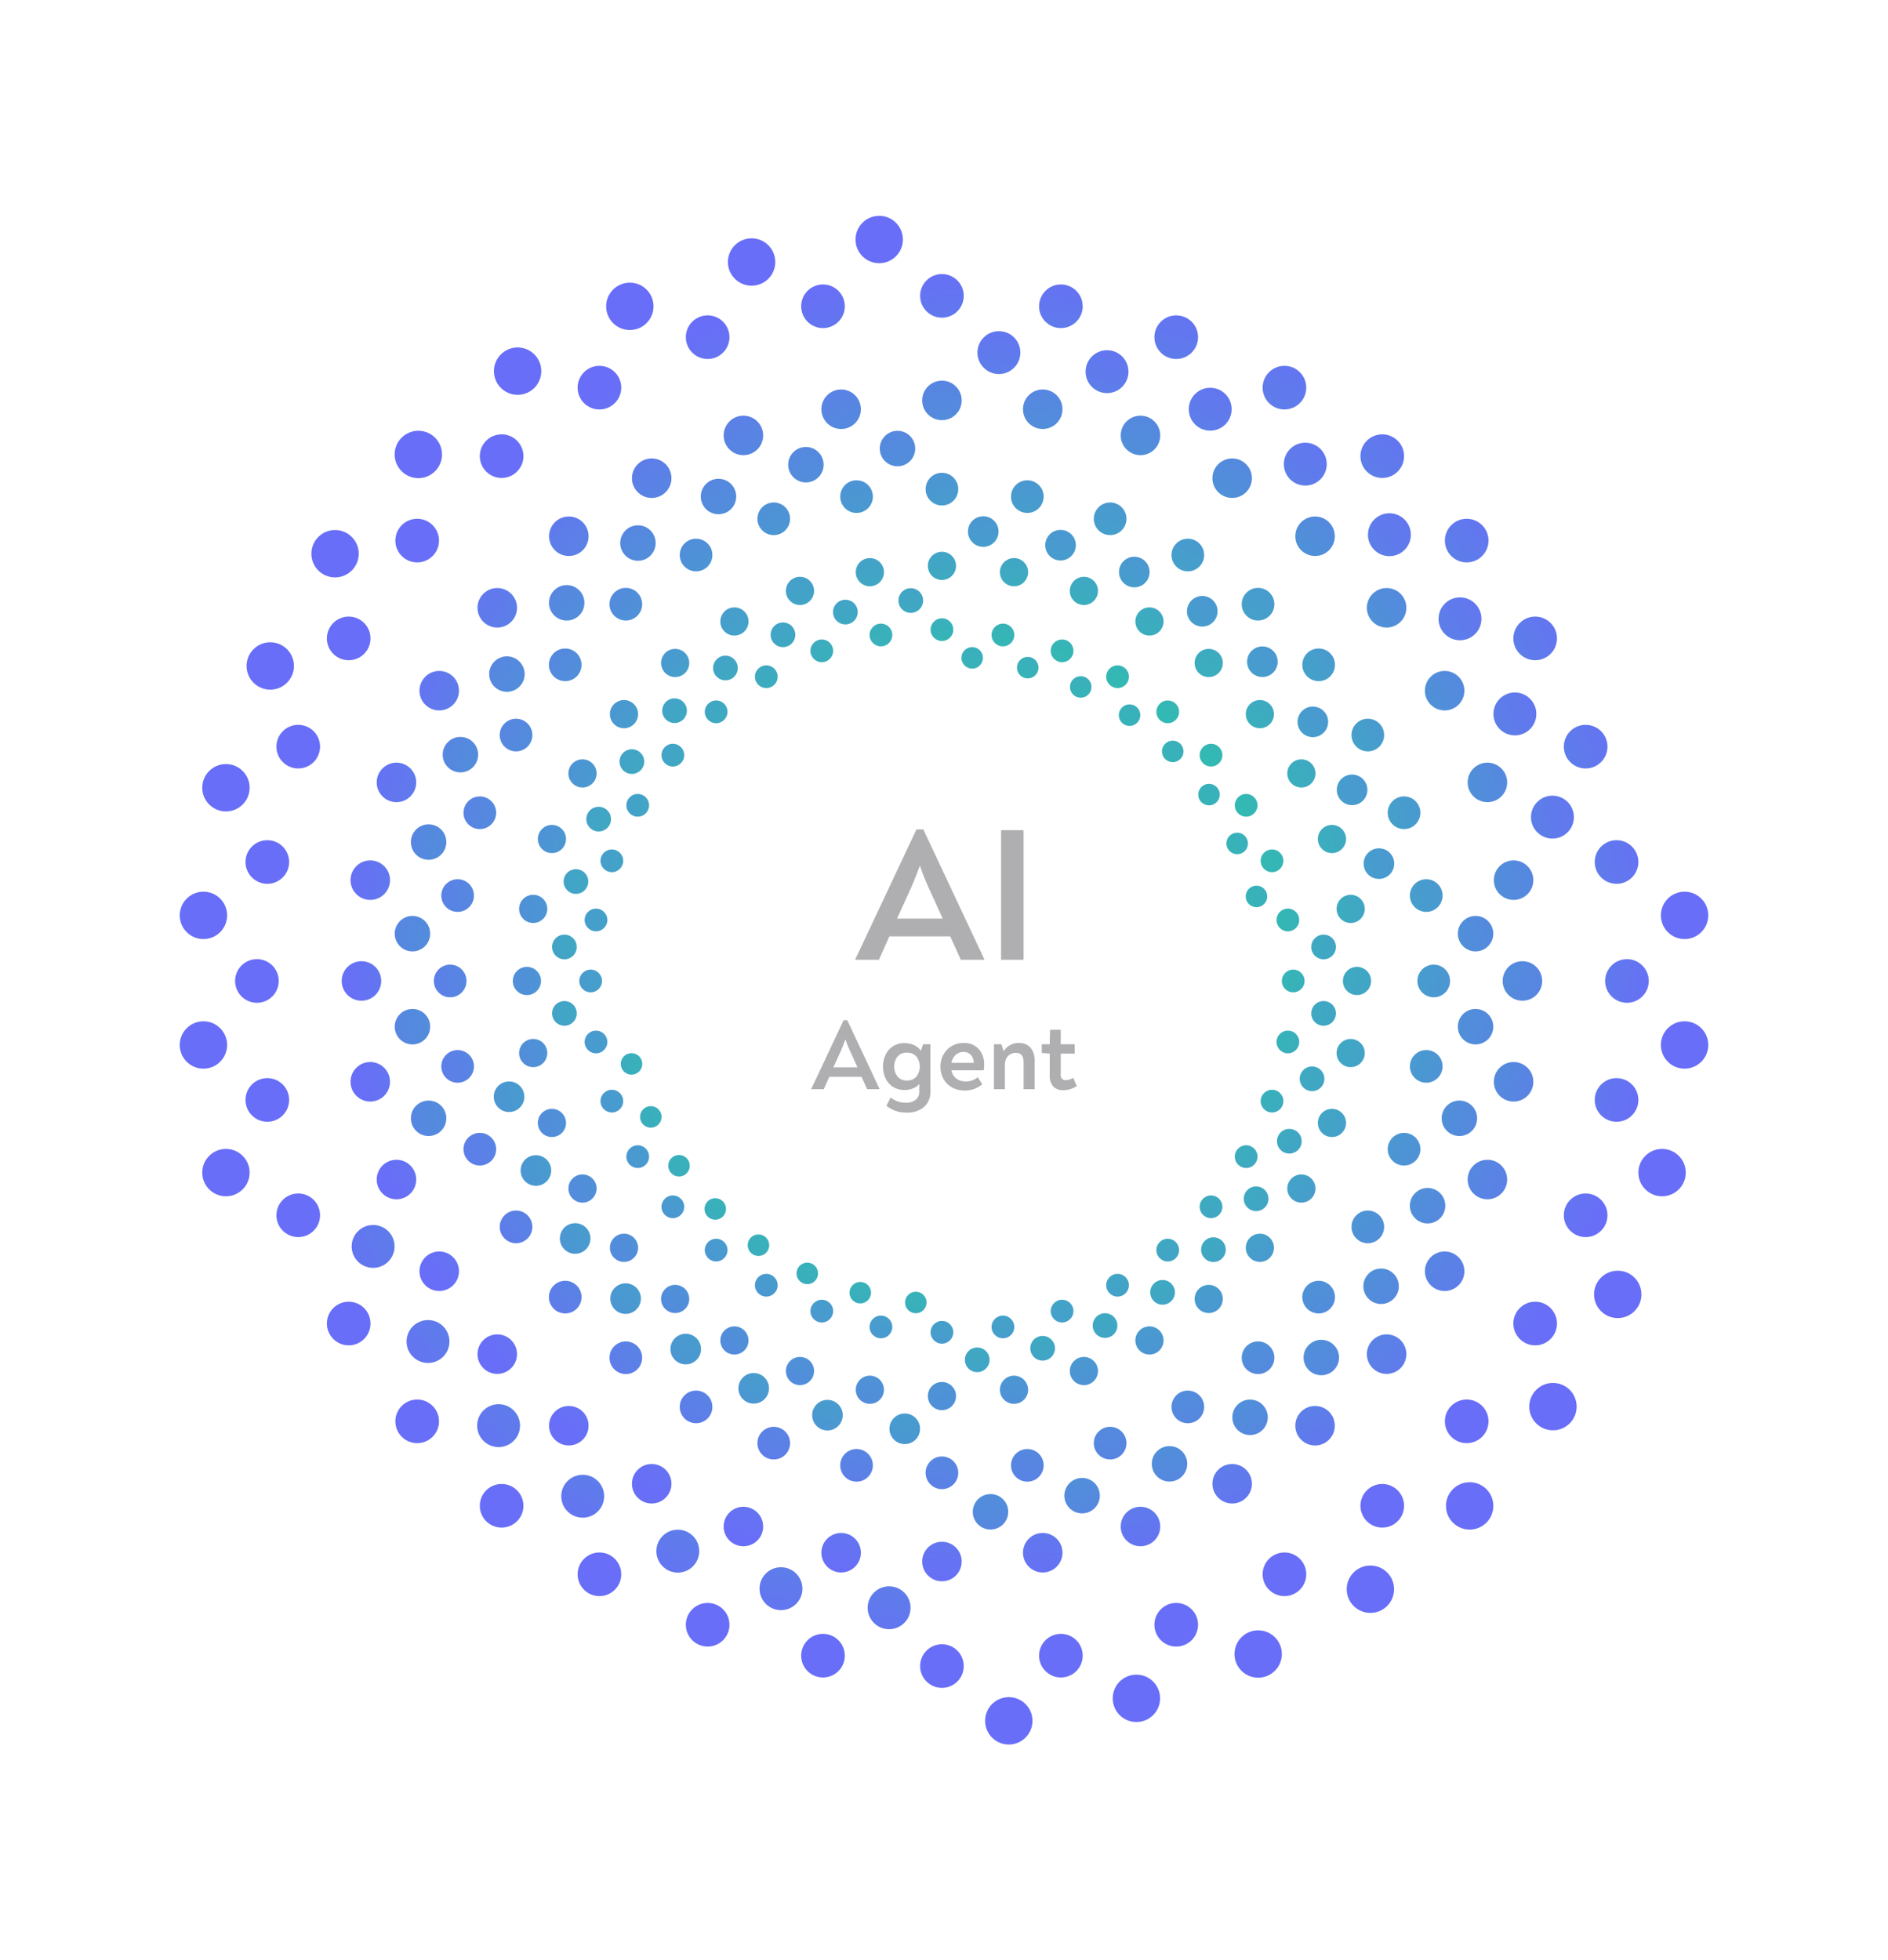
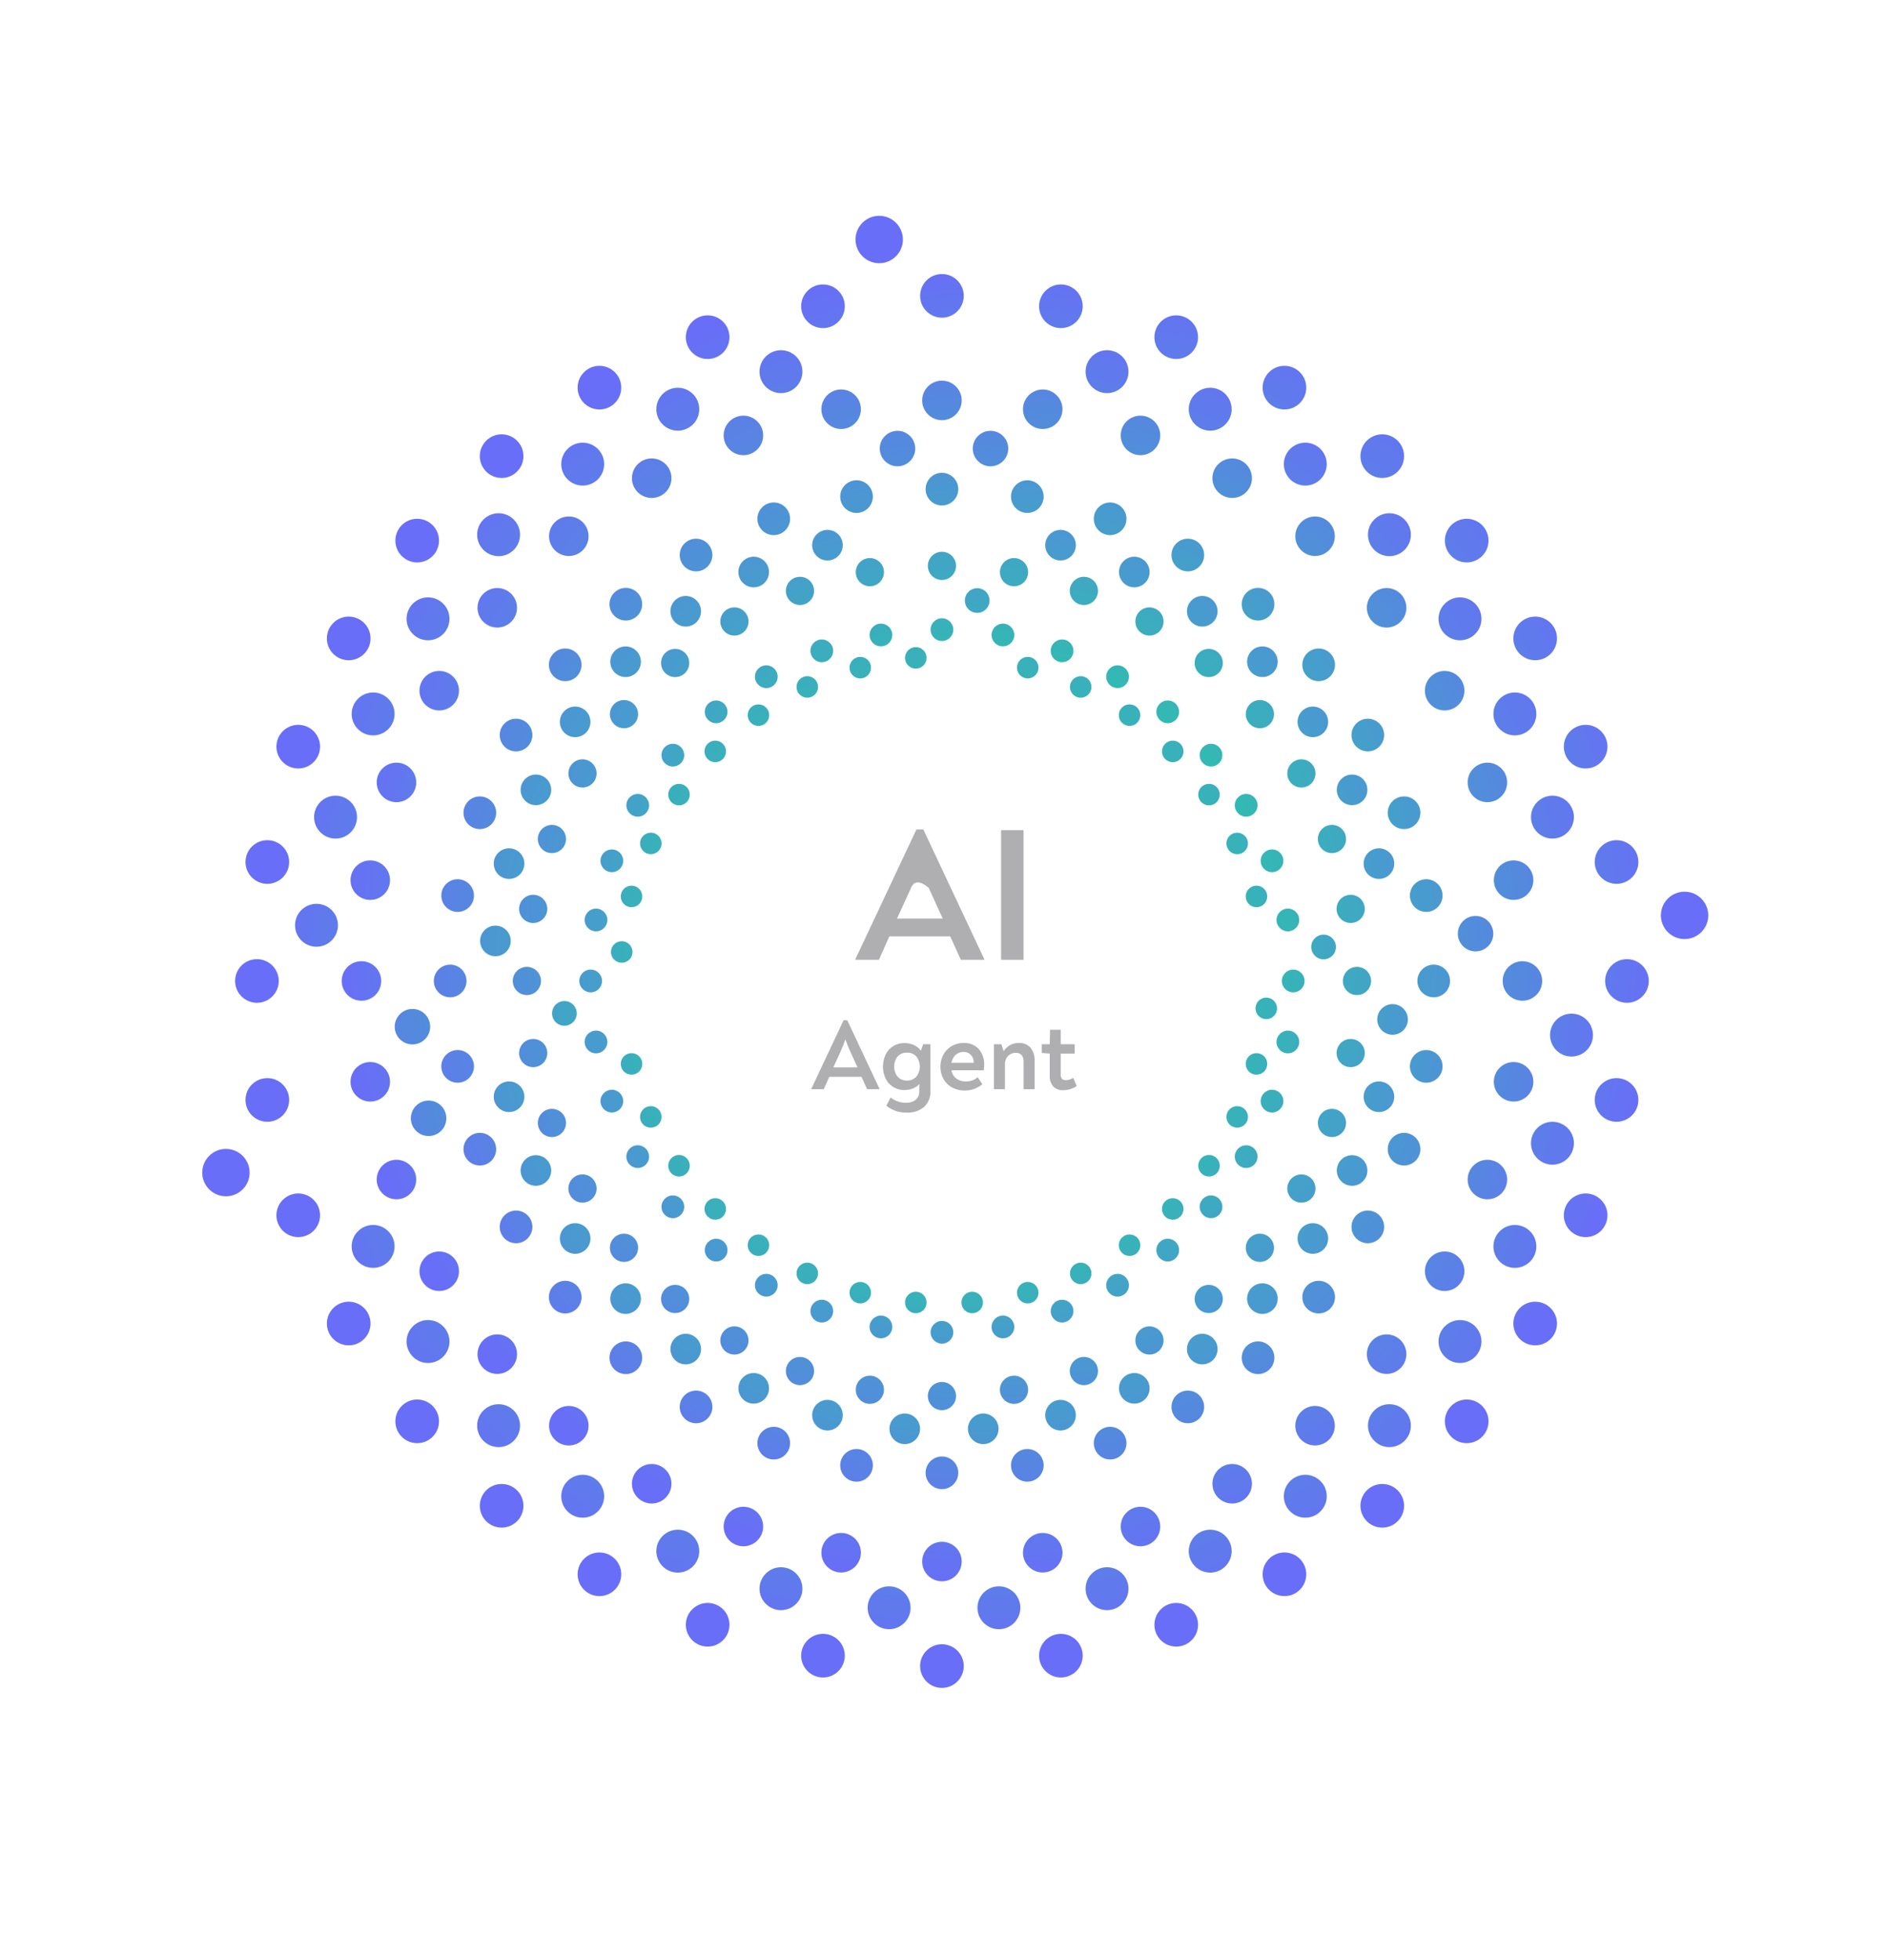
<svg xmlns="http://www.w3.org/2000/svg" xmlns:xlink="http://www.w3.org/1999/xlink" viewBox="0 0 411.926 427.656">
  <defs>
    <radialGradient id="a" cx="218.495" cy="201.685" r="156.637" gradientUnits="userSpaceOnUse">
      <stop offset="0.189" stop-color="#22d19d" />
      <stop offset="0.927" stop-color="#686ef7" />
    </radialGradient>
    <radialGradient id="fy" cx="207.598" cy="213.673" r="163.252" xlink:href="#a" />
    <radialGradient id="kq" cx="207.598" cy="213.673" r="163.182" xlink:href="#a" />
  </defs>
  <g>
    <g>
      <g>
        <g>
          <circle cx="205.513" cy="64.544" r="4.76" style="fill: url(#a)" />
          <circle cx="205.513" cy="87.352" r="4.31" style="fill: url(#a)" />
          <circle cx="205.513" cy="106.707" r="3.563" style="fill: url(#a)" />
          <circle cx="205.513" cy="123.446" r="3.076" style="fill: url(#a)" />
          <circle cx="205.513" cy="137.36" r="2.48" style="fill: url(#a)" />
        </g>
        <g>
          <circle cx="205.513" cy="363.459" r="4.76" style="fill: url(#a)" />
          <circle cx="205.513" cy="340.651" r="4.31" style="fill: url(#a)" />
          <circle cx="205.513" cy="321.296" r="3.563" style="fill: url(#a)" />
          <circle cx="205.513" cy="304.556" r="3.076" style="fill: url(#a)" />
          <circle cx="205.513" cy="290.642" r="2.48" style="fill: url(#a)" />
        </g>
      </g>
      <g>
        <g>
          <circle cx="56.056" cy="214.001" r="4.76" style="fill: url(#a)" />
          <circle cx="78.863" cy="214.001" r="4.31" style="fill: url(#a)" />
          <circle cx="98.218" cy="214.001" r="3.563" style="fill: url(#a)" />
          <circle cx="114.958" cy="214.001" r="3.076" style="fill: url(#a)" />
          <circle cx="128.872" cy="214.001" r="2.48" style="fill: url(#a)" />
        </g>
        <g>
          <circle cx="354.97" cy="214.001" r="4.76" style="fill: url(#a)" />
          <circle cx="332.163" cy="214.001" r="4.31" style="fill: url(#a)" />
          <circle cx="312.808" cy="214.001" r="3.563" style="fill: url(#a)" />
          <circle cx="296.068" cy="214.001" r="3.076" style="fill: url(#a)" />
          <circle cx="282.154" cy="214.001" r="2.48" style="fill: url(#a)" />
        </g>
      </g>
      <g>
        <g>
          <circle cx="179.56" cy="66.815" r="4.76" style="fill: url(#a)" />
          <circle cx="183.52" cy="89.276" r="4.31" style="fill: url(#a)" />
          <circle cx="186.881" cy="108.337" r="3.563" style="fill: url(#a)" />
          <circle cx="189.788" cy="124.822" r="3.076" style="fill: url(#a)" />
          <circle cx="192.204" cy="138.525" r="2.48" style="fill: url(#a)" />
        </g>
        <g>
          <circle cx="231.466" cy="361.188" r="4.76" style="fill: url(#a)" />
          <circle cx="227.505" cy="338.727" r="4.31" style="fill: url(#a)" />
          <circle cx="224.144" cy="319.666" r="3.563" style="fill: url(#a)" />
          <circle cx="221.238" cy="303.181" r="3.076" style="fill: url(#a)" />
          <circle cx="218.821" cy="289.478" r="2.48" style="fill: url(#a)" />
        </g>
      </g>
      <g>
        <g>
          <circle cx="58.326" cy="239.954" r="4.76" style="fill: url(#a)" />
          <circle cx="80.787" cy="235.994" r="4.31" style="fill: url(#a)" />
          <circle cx="99.848" cy="232.633" r="3.563" style="fill: url(#a)" />
          <circle cx="116.334" cy="229.726" r="3.076" style="fill: url(#a)" />
          <circle cx="130.036" cy="227.31" r="2.48" style="fill: url(#a)" />
        </g>
        <g>
          <circle cx="352.7" cy="188.048" r="4.76" style="fill: url(#a)" />
          <circle cx="330.238" cy="192.009" r="4.31" style="fill: url(#a)" />
          <circle cx="311.178" cy="195.37" r="3.563" style="fill: url(#a)" />
          <circle cx="294.692" cy="198.276" r="3.076" style="fill: url(#a)" />
          <circle cx="280.989" cy="200.693" r="2.48" style="fill: url(#a)" />
        </g>
      </g>
      <g>
        <g>
          <circle cx="154.395" cy="73.557" r="4.76" style="fill: url(#a)" />
          <circle cx="162.196" cy="94.99" r="4.31" style="fill: url(#a)" />
          <circle cx="168.816" cy="113.177" r="3.563" style="fill: url(#a)" />
          <circle cx="174.541" cy="128.907" r="3.076" style="fill: url(#a)" />
          <circle cx="179.3" cy="141.982" r="2.48" style="fill: url(#a)" />
        </g>
        <g>
          <circle cx="256.63" cy="354.445" r="4.76" style="fill: url(#a)" />
          <circle cx="248.83" cy="333.013" r="4.31" style="fill: url(#a)" />
          <circle cx="242.21" cy="314.825" r="3.563" style="fill: url(#a)" />
          <circle cx="236.485" cy="299.095" r="3.076" style="fill: url(#a)" />
          <circle cx="231.726" cy="286.02" r="2.48" style="fill: url(#a)" />
        </g>
      </g>
      <g>
        <g>
          <circle cx="65.069" cy="265.119" r="4.76" style="fill: url(#a)" />
          <circle cx="86.501" cy="257.318" r="4.31" style="fill: url(#a)" />
          <circle cx="104.689" cy="250.698" r="3.563" style="fill: url(#a)" />
          <circle cx="120.419" cy="244.973" r="3.076" style="fill: url(#a)" />
          <circle cx="133.494" cy="240.214" r="2.48" style="fill: url(#a)" />
        </g>
        <g>
          <circle cx="345.957" cy="162.884" r="4.76" style="fill: url(#a)" />
          <circle cx="324.525" cy="170.685" r="4.31" style="fill: url(#a)" />
          <circle cx="306.337" cy="177.304" r="3.563" style="fill: url(#a)" />
          <circle cx="290.607" cy="183.03" r="3.076" style="fill: url(#a)" />
          <circle cx="277.532" cy="187.788" r="2.48" style="fill: url(#a)" />
        </g>
      </g>
      <g>
        <g>
          <circle cx="130.784" cy="84.567" r="4.76" style="fill: url(#a)" />
          <circle cx="142.188" cy="104.319" r="4.31" style="fill: url(#a)" />
          <circle cx="151.866" cy="121.081" r="3.563" style="fill: url(#a)" />
          <circle cx="160.235" cy="135.578" r="3.076" style="fill: url(#a)" />
          <circle cx="167.192" cy="147.628" r="2.48" style="fill: url(#a)" />
        </g>
        <g>
          <circle cx="280.241" cy="343.435" r="4.76" style="fill: url(#a)" />
          <circle cx="268.838" cy="323.683" r="4.31" style="fill: url(#a)" />
          <circle cx="259.16" cy="306.921" r="3.563" style="fill: url(#a)" />
          <circle cx="250.79" cy="292.424" r="3.076" style="fill: url(#a)" />
          <circle cx="243.833" cy="280.374" r="2.48" style="fill: url(#a)" />
        </g>
      </g>
      <g>
        <g>
          <circle cx="76.079" cy="288.73" r="4.76" style="fill: url(#a)" />
          <circle cx="95.831" cy="277.326" r="4.31" style="fill: url(#a)" />
          <circle cx="112.593" cy="267.649" r="3.563" style="fill: url(#a)" />
          <circle cx="127.09" cy="259.279" r="3.076" style="fill: url(#a)" />
          <circle cx="139.14" cy="252.322" r="2.48" style="fill: url(#a)" />
        </g>
        <g>
          <circle cx="334.947" cy="139.273" r="4.76" style="fill: url(#a)" />
          <circle cx="315.195" cy="150.676" r="4.31" style="fill: url(#a)" />
          <circle cx="298.433" cy="160.354" r="3.563" style="fill: url(#a)" />
          <circle cx="283.936" cy="168.724" r="3.076" style="fill: url(#a)" />
          <circle cx="271.886" cy="175.681" r="2.48" style="fill: url(#a)" />
        </g>
      </g>
      <g>
        <g>
          <circle cx="109.444" cy="99.51" r="4.76" style="fill: url(#a)" />
          <circle cx="124.104" cy="116.982" r="4.31" style="fill: url(#a)" />
          <circle cx="136.545" cy="131.809" r="3.563" style="fill: url(#a)" />
          <circle cx="147.305" cy="144.632" r="3.076" style="fill: url(#a)" />
          <circle cx="156.249" cy="155.291" r="2.48" style="fill: url(#a)" />
        </g>
        <g>
          <circle cx="301.582" cy="328.492" r="4.76" style="fill: url(#a)" />
          <circle cx="286.922" cy="311.021" r="4.31" style="fill: url(#a)" />
          <circle cx="274.481" cy="296.194" r="3.563" style="fill: url(#a)" />
          <circle cx="263.721" cy="283.37" r="3.076" style="fill: url(#a)" />
          <circle cx="254.777" cy="272.712" r="2.48" style="fill: url(#a)" />
        </g>
      </g>
      <g>
        <g>
          <circle cx="91.022" cy="310.07" r="4.76" style="fill: url(#a)" />
          <circle cx="108.494" cy="295.41" r="4.31" style="fill: url(#a)" />
          <circle cx="123.32" cy="282.969" r="3.563" style="fill: url(#a)" />
          <circle cx="136.144" cy="272.209" r="3.076" style="fill: url(#a)" />
          <circle cx="146.803" cy="263.265" r="2.48" style="fill: url(#a)" />
        </g>
        <g>
          <circle cx="320.004" cy="117.932" r="4.76" style="fill: url(#a)" />
          <circle cx="302.532" cy="132.592" r="4.31" style="fill: url(#a)" />
          <circle cx="287.705" cy="145.034" r="3.563" style="fill: url(#a)" />
          <circle cx="274.882" cy="155.794" r="3.076" style="fill: url(#a)" />
          <circle cx="264.223" cy="164.738" r="2.48" style="fill: url(#a)" />
        </g>
      </g>
      <g>
        <g>
          <circle cx="91.022" cy="117.932" r="4.76" style="fill: url(#a)" />
          <circle cx="108.494" cy="132.592" r="4.31" style="fill: url(#a)" />
          <circle cx="123.32" cy="145.034" r="3.563" style="fill: url(#a)" />
          <circle cx="136.144" cy="155.794" r="3.076" style="fill: url(#a)" />
          <circle cx="146.803" cy="164.738" r="2.48" style="fill: url(#a)" />
        </g>
        <g>
          <circle cx="320.004" cy="310.07" r="4.76" style="fill: url(#a)" />
          <circle cx="302.532" cy="295.41" r="4.31" style="fill: url(#a)" />
          <circle cx="287.705" cy="282.969" r="3.563" style="fill: url(#a)" />
          <circle cx="274.882" cy="272.209" r="3.076" style="fill: url(#a)" />
          <circle cx="264.223" cy="263.265" r="2.48" style="fill: url(#a)" />
        </g>
      </g>
      <g>
        <g>
          <circle cx="109.444" cy="328.492" r="4.76" style="fill: url(#a)" />
          <circle cx="124.104" cy="311.021" r="4.31" style="fill: url(#a)" />
          <circle cx="136.545" cy="296.194" r="3.563" style="fill: url(#a)" />
          <circle cx="147.305" cy="283.37" r="3.076" style="fill: url(#a)" />
          <circle cx="156.249" cy="272.712" r="2.48" style="fill: url(#a)" />
        </g>
        <g>
          <circle cx="301.582" cy="99.51" r="4.76" style="fill: url(#a)" />
          <circle cx="286.922" cy="116.982" r="4.31" style="fill: url(#a)" />
          <circle cx="274.481" cy="131.809" r="3.563" style="fill: url(#a)" />
          <circle cx="263.721" cy="144.632" r="3.076" style="fill: url(#a)" />
          <circle cx="254.777" cy="155.291" r="2.48" style="fill: url(#a)" />
        </g>
      </g>
      <g>
        <g>
          <circle cx="76.079" cy="139.273" r="4.76" style="fill: url(#a)" />
          <circle cx="95.831" cy="150.676" r="4.31" style="fill: url(#a)" />
          <circle cx="112.593" cy="160.354" r="3.563" style="fill: url(#a)" />
          <circle cx="127.09" cy="168.724" r="3.076" style="fill: url(#a)" />
          <circle cx="139.14" cy="175.681" r="2.48" style="fill: url(#a)" />
        </g>
        <g>
          <circle cx="334.947" cy="288.73" r="4.76" style="fill: url(#a)" />
          <circle cx="315.195" cy="277.326" r="4.31" style="fill: url(#a)" />
          <circle cx="298.433" cy="267.649" r="3.563" style="fill: url(#a)" />
          <circle cx="283.936" cy="259.279" r="3.076" style="fill: url(#a)" />
          <circle cx="271.886" cy="252.322" r="2.48" style="fill: url(#a)" />
        </g>
      </g>
      <g>
        <g>
          <circle cx="130.784" cy="343.435" r="4.76" style="fill: url(#a)" />
          <circle cx="142.188" cy="323.683" r="4.31" style="fill: url(#a)" />
          <circle cx="151.866" cy="306.921" r="3.563" style="fill: url(#a)" />
          <circle cx="160.235" cy="292.424" r="3.076" style="fill: url(#a)" />
          <circle cx="167.192" cy="280.374" r="2.48" style="fill: url(#a)" />
        </g>
        <g>
          <circle cx="280.241" cy="84.567" r="4.76" style="fill: url(#a)" />
          <circle cx="268.838" cy="104.319" r="4.31" style="fill: url(#a)" />
          <circle cx="259.16" cy="121.081" r="3.563" style="fill: url(#a)" />
          <circle cx="250.79" cy="135.578" r="3.076" style="fill: url(#a)" />
          <circle cx="243.833" cy="147.628" r="2.48" style="fill: url(#a)" />
        </g>
      </g>
      <g>
        <g>
          <circle cx="65.069" cy="162.884" r="4.76" style="fill: url(#a)" />
          <circle cx="86.501" cy="170.685" r="4.31" style="fill: url(#a)" />
          <circle cx="104.689" cy="177.304" r="3.563" style="fill: url(#a)" />
          <circle cx="120.419" cy="183.03" r="3.076" style="fill: url(#a)" />
          <circle cx="133.494" cy="187.788" r="2.48" style="fill: url(#a)" />
        </g>
        <g>
          <circle cx="345.957" cy="265.119" r="4.76" style="fill: url(#a)" />
          <circle cx="324.525" cy="257.318" r="4.31" style="fill: url(#a)" />
          <circle cx="306.337" cy="250.698" r="3.563" style="fill: url(#a)" />
          <circle cx="290.607" cy="244.973" r="3.076" style="fill: url(#a)" />
          <circle cx="277.532" cy="240.214" r="2.48" style="fill: url(#a)" />
        </g>
      </g>
      <g>
        <g>
          <circle cx="154.395" cy="354.445" r="4.76" style="fill: url(#a)" />
          <circle cx="162.196" cy="333.013" r="4.31" style="fill: url(#a)" />
          <circle cx="168.816" cy="314.825" r="3.563" style="fill: url(#a)" />
          <circle cx="174.541" cy="299.095" r="3.076" style="fill: url(#a)" />
          <circle cx="179.3" cy="286.02" r="2.48" style="fill: url(#a)" />
        </g>
        <g>
          <circle cx="256.63" cy="73.557" r="4.76" style="fill: url(#a)" />
          <circle cx="248.83" cy="94.99" r="4.31" style="fill: url(#a)" />
          <circle cx="242.21" cy="113.177" r="3.563" style="fill: url(#a)" />
          <circle cx="236.485" cy="128.907" r="3.076" style="fill: url(#a)" />
          <circle cx="231.726" cy="141.982" r="2.48" style="fill: url(#a)" />
        </g>
      </g>
      <g>
        <g>
          <circle cx="58.326" cy="188.048" r="4.76" style="fill: url(#a)" />
          <circle cx="80.787" cy="192.009" r="4.31" style="fill: url(#a)" />
          <circle cx="99.848" cy="195.37" r="3.563" style="fill: url(#a)" />
          <circle cx="116.334" cy="198.276" r="3.076" style="fill: url(#a)" />
          <circle cx="130.036" cy="200.693" r="2.48" style="fill: url(#a)" />
        </g>
        <g>
          <circle cx="352.7" cy="239.954" r="4.76" style="fill: url(#a)" />
          <circle cx="330.238" cy="235.994" r="4.31" style="fill: url(#a)" />
          <circle cx="311.178" cy="232.633" r="3.563" style="fill: url(#a)" />
          <circle cx="294.692" cy="229.726" r="3.076" style="fill: url(#a)" />
          <circle cx="280.989" cy="227.31" r="2.48" style="fill: url(#a)" />
        </g>
      </g>
      <g>
        <g>
          <circle cx="179.56" cy="361.188" r="4.76" style="fill: url(#a)" />
          <circle cx="183.52" cy="338.727" r="4.31" style="fill: url(#a)" />
          <circle cx="186.881" cy="319.666" r="3.563" style="fill: url(#a)" />
          <circle cx="189.788" cy="303.181" r="3.076" style="fill: url(#a)" />
          <circle cx="192.204" cy="289.478" r="2.48" style="fill: url(#a)" />
        </g>
        <g>
          <circle cx="231.466" cy="66.815" r="4.76" style="fill: url(#a)" />
          <circle cx="227.505" cy="89.276" r="4.31" style="fill: url(#a)" />
          <circle cx="224.144" cy="108.337" r="3.563" style="fill: url(#a)" />
          <circle cx="221.238" cy="124.822" r="3.076" style="fill: url(#a)" />
          <circle cx="218.821" cy="138.525" r="2.48" style="fill: url(#a)" />
        </g>
      </g>
    </g>
    <g>
      <g>
        <g>
          <circle cx="191.827" cy="52.251" r="5.168" style="fill: url(#fy)" />
          <circle cx="193.985" cy="76.919" r="4.68" style="fill: url(#fy)" />
          <circle cx="195.817" cy="97.854" r="3.869" style="fill: url(#fy)" />
-           <circle cx="197.401" cy="115.959" r="3.339" style="fill: url(#fy)" />
          <circle cx="198.717" cy="131.009" r="2.693" style="fill: url(#fy)" />
          <circle cx="199.812" cy="143.516" r="2.35" style="fill: url(#fy)" />
        </g>
        <g>
          <circle cx="220.099" cy="375.406" r="5.168" style="fill: url(#fy)" />
          <circle cx="217.941" cy="350.737" r="4.68" style="fill: url(#fy)" />
          <circle cx="216.11" cy="329.803" r="3.869" style="fill: url(#fy)" />
          <circle cx="214.526" cy="311.697" r="3.339" style="fill: url(#fy)" />
          <circle cx="213.209" cy="296.647" r="2.693" style="fill: url(#fy)" />
          <circle cx="212.115" cy="284.141" r="2.35" style="fill: url(#fy)" />
        </g>
      </g>
      <g>
        <g>
          <circle cx="163.984" cy="57.16" r="5.168" style="fill: url(#fy)" />
          <circle cx="170.393" cy="81.079" r="4.68" style="fill: url(#fy)" />
          <circle cx="175.832" cy="101.377" r="3.869" style="fill: url(#fy)" />
          <circle cx="180.536" cy="118.933" r="3.339" style="fill: url(#fy)" />
          <circle cx="184.446" cy="133.525" r="2.693" style="fill: url(#fy)" />
          <circle cx="187.695" cy="145.652" r="2.35" style="fill: url(#fy)" />
        </g>
        <g>
          <circle cx="247.942" cy="370.496" r="5.168" style="fill: url(#fy)" />
          <circle cx="241.533" cy="346.577" r="4.68" style="fill: url(#fy)" />
          <circle cx="236.094" cy="326.279" r="3.869" style="fill: url(#fy)" />
          <circle cx="231.39" cy="308.723" r="3.339" style="fill: url(#fy)" />
          <circle cx="227.48" cy="294.131" r="2.693" style="fill: url(#fy)" />
          <circle cx="224.231" cy="282.004" r="2.35" style="fill: url(#fy)" />
        </g>
      </g>
      <g>
        <g>
          <circle cx="137.417" cy="66.83" r="5.168" style="fill: url(#fy)" />
          <circle cx="147.882" cy="89.272" r="4.68" style="fill: url(#fy)" />
          <circle cx="156.763" cy="108.318" r="3.869" style="fill: url(#fy)" />
          <circle cx="164.444" cy="124.79" r="3.339" style="fill: url(#fy)" />
          <circle cx="170.828" cy="138.482" r="2.693" style="fill: url(#fy)" />
          <circle cx="176.134" cy="149.86" r="2.35" style="fill: url(#fy)" />
        </g>
        <g>
          <circle cx="274.51" cy="360.827" r="5.168" style="fill: url(#fy)" />
          <circle cx="264.044" cy="338.384" r="4.68" style="fill: url(#fy)" />
          <circle cx="255.163" cy="319.338" r="3.869" style="fill: url(#fy)" />
          <circle cx="247.482" cy="302.866" r="3.339" style="fill: url(#fy)" />
          <circle cx="241.098" cy="289.175" r="2.693" style="fill: url(#fy)" />
          <circle cx="235.792" cy="277.796" r="2.35" style="fill: url(#fy)" />
        </g>
      </g>
      <g>
        <g>
          <circle cx="112.932" cy="80.966" r="5.168" style="fill: url(#fy)" />
          <circle cx="127.135" cy="101.251" r="4.68" style="fill: url(#fy)" />
          <circle cx="139.189" cy="118.465" r="3.869" style="fill: url(#fy)" />
          <circle cx="149.613" cy="133.352" r="3.339" style="fill: url(#fy)" />
          <circle cx="158.279" cy="145.727" r="2.693" style="fill: url(#fy)" />
          <circle cx="165.48" cy="156.012" r="2.35" style="fill: url(#fy)" />
        </g>
        <g>
          <circle cx="298.994" cy="346.69" r="5.168" style="fill: url(#fy)" />
          <circle cx="284.791" cy="326.406" r="4.68" style="fill: url(#fy)" />
          <circle cx="272.738" cy="309.192" r="3.869" style="fill: url(#fy)" />
          <circle cx="262.313" cy="294.304" r="3.339" style="fill: url(#fy)" />
          <circle cx="253.648" cy="281.929" r="2.693" style="fill: url(#fy)" />
          <circle cx="246.447" cy="271.645" r="2.35" style="fill: url(#fy)" />
        </g>
      </g>
      <g>
        <g>
          <circle cx="91.274" cy="99.139" r="5.168" style="fill: url(#fy)" />
          <circle cx="108.784" cy="116.649" r="4.68" style="fill: url(#fy)" />
          <circle cx="123.644" cy="131.509" r="3.869" style="fill: url(#fy)" />
          <circle cx="136.495" cy="144.36" r="3.339" style="fill: url(#fy)" />
          <circle cx="147.177" cy="155.042" r="2.693" style="fill: url(#fy)" />
          <circle cx="156.055" cy="163.92" r="2.35" style="fill: url(#fy)" />
        </g>
        <g>
          <circle cx="320.652" cy="328.517" r="5.168" style="fill: url(#fy)" />
          <circle cx="303.142" cy="311.007" r="4.68" style="fill: url(#fy)" />
          <circle cx="288.283" cy="296.148" r="3.869" style="fill: url(#fy)" />
          <circle cx="275.431" cy="283.296" r="3.339" style="fill: url(#fy)" />
          <circle cx="264.749" cy="272.614" r="2.693" style="fill: url(#fy)" />
          <circle cx="255.871" cy="263.736" r="2.35" style="fill: url(#fy)" />
        </g>
      </g>
      <g>
        <g>
          <circle cx="73.101" cy="120.797" r="5.168" style="fill: url(#fy)" />
          <circle cx="93.385" cy="135" r="4.68" style="fill: url(#fy)" />
          <circle cx="110.6" cy="147.054" r="3.869" style="fill: url(#fy)" />
          <circle cx="125.487" cy="157.478" r="3.339" style="fill: url(#fy)" />
          <circle cx="137.862" cy="166.143" r="2.693" style="fill: url(#fy)" />
          <circle cx="148.147" cy="173.345" r="2.35" style="fill: url(#fy)" />
        </g>
        <g>
          <circle cx="338.825" cy="306.859" r="5.168" style="fill: url(#fy)" />
          <circle cx="318.541" cy="292.656" r="4.68" style="fill: url(#fy)" />
          <circle cx="301.327" cy="280.602" r="3.869" style="fill: url(#fy)" />
          <circle cx="286.439" cy="270.178" r="3.339" style="fill: url(#fy)" />
          <circle cx="274.064" cy="261.513" r="2.693" style="fill: url(#fy)" />
          <circle cx="263.78" cy="254.312" r="2.35" style="fill: url(#fy)" />
        </g>
      </g>
      <g>
        <g>
          <circle cx="58.965" cy="145.282" r="5.168" style="fill: url(#fy)" />
          <circle cx="81.408" cy="155.747" r="4.68" style="fill: url(#fy)" />
          <circle cx="100.453" cy="164.628" r="3.869" style="fill: url(#fy)" />
          <circle cx="116.925" cy="172.309" r="3.339" style="fill: url(#fy)" />
          <circle cx="130.617" cy="178.694" r="2.693" style="fill: url(#fy)" />
          <circle cx="141.995" cy="183.999" r="2.35" style="fill: url(#fy)" />
        </g>
        <g>
          <circle cx="352.962" cy="282.375" r="5.168" style="fill: url(#fy)" />
          <circle cx="330.519" cy="271.909" r="4.68" style="fill: url(#fy)" />
          <circle cx="311.473" cy="263.028" r="3.869" style="fill: url(#fy)" />
          <circle cx="295.001" cy="255.347" r="3.339" style="fill: url(#fy)" />
          <circle cx="281.31" cy="248.963" r="2.693" style="fill: url(#fy)" />
          <circle cx="269.931" cy="243.657" r="2.35" style="fill: url(#fy)" />
        </g>
      </g>
      <g>
        <g>
          <circle cx="49.295" cy="171.849" r="5.168" style="fill: url(#fy)" />
          <circle cx="73.214" cy="178.258" r="4.68" style="fill: url(#fy)" />
          <circle cx="93.513" cy="183.697" r="3.869" style="fill: url(#fy)" />
          <circle cx="111.068" cy="188.401" r="3.339" style="fill: url(#fy)" />
          <circle cx="125.66" cy="192.311" r="2.693" style="fill: url(#fy)" />
          <circle cx="137.787" cy="195.56" r="2.35" style="fill: url(#fy)" />
        </g>
        <g>
          <circle cx="362.631" cy="255.807" r="5.168" style="fill: url(#fy)" />
          <circle cx="338.712" cy="249.398" r="4.68" style="fill: url(#fy)" />
          <circle cx="318.414" cy="243.959" r="3.869" style="fill: url(#fy)" />
          <circle cx="300.858" cy="239.255" r="3.339" style="fill: url(#fy)" />
          <circle cx="286.266" cy="235.345" r="2.693" style="fill: url(#fy)" />
          <circle cx="274.139" cy="232.096" r="2.35" style="fill: url(#fy)" />
        </g>
      </g>
      <g>
        <g>
          <circle cx="44.386" cy="199.692" r="5.168" style="fill: url(#fy)" />
          <circle cx="69.054" cy="201.85" r="4.68" style="fill: url(#fy)" />
          <circle cx="89.989" cy="203.682" r="3.869" style="fill: url(#fy)" />
          <circle cx="108.094" cy="205.266" r="3.339" style="fill: url(#fy)" />
          <circle cx="123.144" cy="206.582" r="2.693" style="fill: url(#fy)" />
          <circle cx="135.651" cy="207.677" r="2.35" style="fill: url(#fy)" />
        </g>
        <g>
          <circle cx="367.541" cy="227.964" r="5.168" style="fill: url(#fy)" />
          <circle cx="342.872" cy="225.806" r="4.68" style="fill: url(#fy)" />
          <circle cx="321.938" cy="223.975" r="3.869" style="fill: url(#fy)" />
          <circle cx="303.832" cy="222.391" r="3.339" style="fill: url(#fy)" />
          <circle cx="288.783" cy="221.074" r="2.693" style="fill: url(#fy)" />
          <circle cx="276.276" cy="219.98" r="2.35" style="fill: url(#fy)" />
        </g>
      </g>
      <g>
        <g>
-           <circle cx="44.386" cy="227.964" r="5.168" style="fill: url(#fy)" />
          <circle cx="69.054" cy="225.806" r="4.68" style="fill: url(#fy)" />
          <circle cx="89.989" cy="223.975" r="3.869" style="fill: url(#fy)" />
          <circle cx="108.094" cy="222.391" r="3.339" style="fill: url(#fy)" />
          <circle cx="123.144" cy="221.074" r="2.693" style="fill: url(#fy)" />
          <circle cx="135.651" cy="219.98" r="2.35" style="fill: url(#fy)" />
        </g>
        <g>
          <circle cx="367.541" cy="199.692" r="5.168" style="fill: url(#fy)" />
          <circle cx="342.872" cy="201.85" r="4.68" style="fill: url(#fy)" />
          <circle cx="321.938" cy="203.682" r="3.869" style="fill: url(#fy)" />
          <circle cx="303.832" cy="205.266" r="3.339" style="fill: url(#fy)" />
          <circle cx="288.783" cy="206.582" r="2.693" style="fill: url(#fy)" />
          <circle cx="276.276" cy="207.677" r="2.35" style="fill: url(#fy)" />
        </g>
      </g>
      <g>
        <g>
          <circle cx="49.295" cy="255.807" r="5.168" style="fill: url(#fy)" />
          <circle cx="73.214" cy="249.398" r="4.68" style="fill: url(#fy)" />
          <circle cx="93.513" cy="243.959" r="3.869" style="fill: url(#kq)" />
          <circle cx="111.068" cy="239.255" r="3.339" style="fill: url(#fy)" />
          <circle cx="125.66" cy="235.345" r="2.693" style="fill: url(#fy)" />
          <circle cx="137.787" cy="232.096" r="2.35" style="fill: url(#fy)" />
        </g>
        <g>
          <circle cx="362.631" cy="171.849" r="5.168" style="fill: url(#fy)" />
          <circle cx="338.712" cy="178.258" r="4.68" style="fill: url(#fy)" />
          <circle cx="318.414" cy="183.697" r="3.869" style="fill: url(#fy)" />
          <circle cx="300.858" cy="188.401" r="3.339" style="fill: url(#fy)" />
          <circle cx="286.266" cy="192.311" r="2.693" style="fill: url(#fy)" />
          <circle cx="274.139" cy="195.56" r="2.35" style="fill: url(#fy)" />
        </g>
      </g>
      <g>
        <g>
          <circle cx="58.965" cy="282.375" r="5.168" style="fill: url(#fy)" />
          <circle cx="81.408" cy="271.909" r="4.68" style="fill: url(#fy)" />
          <circle cx="100.453" cy="263.028" r="3.869" style="fill: url(#fy)" />
          <circle cx="116.925" cy="255.347" r="3.339" style="fill: url(#fy)" />
          <circle cx="130.617" cy="248.963" r="2.693" style="fill: url(#fy)" />
          <circle cx="141.995" cy="243.657" r="2.35" style="fill: url(#fy)" />
        </g>
        <g>
          <circle cx="352.962" cy="145.282" r="5.168" style="fill: url(#fy)" />
          <circle cx="330.519" cy="155.747" r="4.68" style="fill: url(#fy)" />
          <circle cx="311.473" cy="164.628" r="3.869" style="fill: url(#fy)" />
          <circle cx="295.001" cy="172.309" r="3.339" style="fill: url(#fy)" />
          <circle cx="281.31" cy="178.694" r="2.693" style="fill: url(#fy)" />
          <circle cx="269.931" cy="183.999" r="2.35" style="fill: url(#fy)" />
        </g>
      </g>
      <g>
        <g>
          <circle cx="73.101" cy="306.859" r="5.168" style="fill: url(#fy)" />
          <circle cx="93.385" cy="292.656" r="4.68" style="fill: url(#fy)" />
          <circle cx="110.6" cy="280.602" r="3.869" style="fill: url(#fy)" />
          <circle cx="125.487" cy="270.178" r="3.339" style="fill: url(#fy)" />
          <circle cx="137.862" cy="261.513" r="2.693" style="fill: url(#fy)" />
          <circle cx="148.147" cy="254.312" r="2.35" style="fill: url(#fy)" />
        </g>
        <g>
          <circle cx="338.825" cy="120.797" r="5.168" style="fill: url(#fy)" />
          <circle cx="318.541" cy="135" r="4.68" style="fill: url(#fy)" />
          <circle cx="301.327" cy="147.054" r="3.869" style="fill: url(#fy)" />
          <circle cx="286.439" cy="157.478" r="3.339" style="fill: url(#fy)" />
          <circle cx="274.064" cy="166.143" r="2.693" style="fill: url(#fy)" />
          <circle cx="263.78" cy="173.345" r="2.35" style="fill: url(#fy)" />
        </g>
      </g>
      <g>
        <g>
          <circle cx="91.274" cy="328.517" r="5.168" style="fill: url(#fy)" />
          <circle cx="108.784" cy="311.007" r="4.68" style="fill: url(#fy)" />
          <circle cx="123.644" cy="296.148" r="3.869" style="fill: url(#fy)" />
          <circle cx="136.495" cy="283.296" r="3.339" style="fill: url(#fy)" />
          <circle cx="147.177" cy="272.614" r="2.693" style="fill: url(#fy)" />
          <circle cx="156.055" cy="263.736" r="2.35" style="fill: url(#fy)" />
        </g>
        <g>
          <circle cx="320.652" cy="99.139" r="5.168" style="fill: url(#fy)" />
          <circle cx="303.142" cy="116.649" r="4.68" style="fill: url(#fy)" />
          <circle cx="288.283" cy="131.509" r="3.869" style="fill: url(#fy)" />
          <circle cx="275.431" cy="144.36" r="3.339" style="fill: url(#fy)" />
          <circle cx="264.749" cy="155.042" r="2.693" style="fill: url(#fy)" />
          <circle cx="255.871" cy="163.92" r="2.35" style="fill: url(#fy)" />
        </g>
      </g>
      <g>
        <g>
          <circle cx="112.932" cy="346.69" r="5.168" style="fill: url(#fy)" />
          <circle cx="127.135" cy="326.406" r="4.68" style="fill: url(#fy)" />
          <circle cx="139.189" cy="309.192" r="3.869" style="fill: url(#fy)" />
          <circle cx="149.613" cy="294.304" r="3.339" style="fill: url(#fy)" />
          <circle cx="158.279" cy="281.929" r="2.693" style="fill: url(#fy)" />
          <circle cx="165.48" cy="271.645" r="2.35" style="fill: url(#fy)" />
        </g>
        <g>
          <circle cx="298.994" cy="80.966" r="5.168" style="fill: url(#fy)" />
          <circle cx="284.791" cy="101.251" r="4.68" style="fill: url(#fy)" />
          <circle cx="272.738" cy="118.465" r="3.869" style="fill: url(#fy)" />
          <circle cx="262.313" cy="133.352" r="3.339" style="fill: url(#fy)" />
          <circle cx="253.648" cy="145.727" r="2.693" style="fill: url(#fy)" />
          <circle cx="246.447" cy="156.012" r="2.35" style="fill: url(#fy)" />
        </g>
      </g>
      <g>
        <g>
          <circle cx="137.417" cy="360.827" r="5.168" style="fill: url(#fy)" />
          <circle cx="147.882" cy="338.384" r="4.68" style="fill: url(#fy)" />
          <circle cx="156.763" cy="319.338" r="3.869" style="fill: url(#fy)" />
          <circle cx="164.444" cy="302.866" r="3.339" style="fill: url(#fy)" />
          <circle cx="170.828" cy="289.175" r="2.693" style="fill: url(#fy)" />
          <circle cx="176.134" cy="277.796" r="2.35" style="fill: url(#fy)" />
        </g>
        <g>
          <circle cx="274.51" cy="66.83" r="5.168" style="fill: url(#fy)" />
          <circle cx="264.044" cy="89.272" r="4.68" style="fill: url(#fy)" />
          <circle cx="255.163" cy="108.318" r="3.869" style="fill: url(#fy)" />
          <circle cx="247.482" cy="124.79" r="3.339" style="fill: url(#fy)" />
          <circle cx="241.098" cy="138.482" r="2.693" style="fill: url(#fy)" />
          <circle cx="235.792" cy="149.86" r="2.35" style="fill: url(#fy)" />
        </g>
      </g>
      <g>
        <g>
          <circle cx="163.984" cy="370.496" r="5.168" style="fill: url(#fy)" />
          <circle cx="170.393" cy="346.577" r="4.68" style="fill: url(#fy)" />
          <circle cx="175.832" cy="326.279" r="3.869" style="fill: url(#fy)" />
          <circle cx="180.536" cy="308.723" r="3.339" style="fill: url(#fy)" />
          <circle cx="184.446" cy="294.131" r="2.693" style="fill: url(#fy)" />
          <circle cx="187.695" cy="282.004" r="2.35" style="fill: url(#fy)" />
        </g>
        <g>
          <circle cx="247.942" cy="57.16" r="5.168" style="fill: url(#fy)" />
          <circle cx="241.533" cy="81.079" r="4.68" style="fill: url(#fy)" />
          <circle cx="236.094" cy="101.377" r="3.869" style="fill: url(#fy)" />
          <circle cx="231.39" cy="118.933" r="3.339" style="fill: url(#fy)" />
          <circle cx="227.48" cy="133.525" r="2.693" style="fill: url(#fy)" />
          <circle cx="224.231" cy="145.652" r="2.35" style="fill: url(#fy)" />
        </g>
      </g>
      <g>
        <g>
          <circle cx="191.827" cy="375.406" r="5.168" style="fill: url(#fy)" />
          <circle cx="193.985" cy="350.737" r="4.68" style="fill: url(#fy)" />
          <circle cx="195.817" cy="329.803" r="3.869" style="fill: url(#fy)" />
          <circle cx="197.401" cy="311.697" r="3.339" style="fill: url(#fy)" />
          <circle cx="198.717" cy="296.647" r="2.693" style="fill: url(#fy)" />
          <circle cx="199.812" cy="284.141" r="2.35" style="fill: url(#fy)" />
        </g>
        <g>
          <circle cx="220.099" cy="52.251" r="5.168" style="fill: url(#fy)" />
-           <circle cx="217.941" cy="76.919" r="4.68" style="fill: url(#fy)" />
          <circle cx="216.11" cy="97.854" r="3.869" style="fill: url(#fy)" />
          <circle cx="214.526" cy="115.959" r="3.339" style="fill: url(#fy)" />
          <circle cx="213.209" cy="131.009" r="2.693" style="fill: url(#fy)" />
          <circle cx="212.115" cy="143.516" r="2.35" style="fill: url(#fy)" />
        </g>
      </g>
    </g>
    <g>
      <g style="isolation: isolate">
        <g style="isolation: isolate">
          <path d="M191.898,237.547v.066h-2.707l-1.233-2.708h-7.021l-1.211,2.708h-2.729v-.044l7.066-15.012h.792Zm-8.452-8.254-1.629,3.566h5.283l-1.629-3.566a26.884,26.884,0,0,1-1.012-2.553Q183.973,228.06,183.445,229.292Z" style="fill: #afafb1" />
          <path d="M202.992,227.795v10.213a4.362,4.362,0,0,1-1.408,3.5,5.544,5.544,0,0,1-3.742,1.211,6.79,6.79,0,0,1-4.447-1.497l.924-1.805a5.168,5.168,0,0,0,3.324,1.145,3.298,3.298,0,0,0,2.147-.639,2.276,2.276,0,0,0,.781-1.871q0-1.033.044-1.585a3.916,3.916,0,0,1-1.464.991,4.9,4.9,0,0,1-1.794.33,4.622,4.622,0,0,1-2.454-.65,4.418,4.418,0,0,1-1.661-1.815,6.168,6.168,0,0,1,0-5.283,4.528,4.528,0,0,1,1.651-1.827,4.477,4.477,0,0,1,2.421-.66,4.996,4.996,0,0,1,2.059.418,3.861,3.861,0,0,1,1.552,1.256l.484-1.431Zm-3.059,7.077a3.599,3.599,0,0,0,.011-4.38,2.611,2.611,0,0,0-2.08-.847,2.578,2.578,0,0,0-2.025.836,3.594,3.594,0,0,0,0,4.391,2.538,2.538,0,0,0,2.003.847A2.644,2.644,0,0,0,199.932,234.872Z" style="fill: #afafb1" />
          <path d="M213.524,228.83a4.988,4.988,0,0,1,1.199,3.522q0,.352-.088,1.144h-7.044a2.772,2.772,0,0,0,1.067,1.794,3.362,3.362,0,0,0,2.058.627,4.173,4.173,0,0,0,1.442-.231,3.692,3.692,0,0,0,1.156-.694l1.012,1.541a6.432,6.432,0,0,1-1.783,1.023,5.87,5.87,0,0,1-2.047.342,5.64,5.64,0,0,1-2.763-.66,4.726,4.726,0,0,1-1.871-1.85,5.408,5.408,0,0,1-.671-2.708,5.312,5.312,0,0,1,.649-2.608,4.838,4.838,0,0,1,1.805-1.86,5.036,5.036,0,0,1,2.608-.682A4.232,4.232,0,0,1,213.524,228.83Zm-5.008,1.288a3.043,3.043,0,0,0-.924,1.75h4.864a2.528,2.528,0,0,0-.66-1.761,2.144,2.144,0,0,0-1.585-.617A2.461,2.461,0,0,0,208.516,230.118Z" style="fill: #afafb1" />
          <path d="M224.838,228.555a4.307,4.307,0,0,1,.891,2.917v6.142H223.33v-5.921q0-2.003-1.673-2.003a2.261,2.261,0,0,0-1.75.705,2.586,2.586,0,0,0-.649,1.826v5.393h-2.399v-9.818h1.629l.484,1.541a4.133,4.133,0,0,1,1.354-1.309,3.713,3.713,0,0,1,1.948-.495A3.218,3.218,0,0,1,224.838,228.555Z" style="fill: #afafb1" />
          <path d="M229.813,237.03a3.33,3.33,0,0,1-.782-2.41v-4.777l-1.739-.132v-1.915h1.739l.066-3.147h2.333v3.147h3.037v2.047h-3.037v4.535a1.373,1.373,0,0,0,.275.968,1.06,1.06,0,0,0,.803.286,3.017,3.017,0,0,0,1.651-.506l.77,1.805a5.492,5.492,0,0,1-2.971.903A2.855,2.855,0,0,1,229.813,237.03Z" style="fill: #afafb1" />
        </g>
      </g>
      <g style="isolation: isolate">
        <g style="isolation: isolate">
-           <path d="M214.757,209.257v.125h-5.115l-2.329-5.115H194.047l-2.287,5.115h-5.157v-.083l13.349-28.362h1.497Zm-15.969-15.595L195.71,200.399h9.981l-3.077-6.737a50.865,50.865,0,0,1-1.913-4.824Q199.785,191.334,198.788,193.662Z" style="fill: #afafb1" />
+           <path d="M214.757,209.257v.125h-5.115l-2.329-5.115H194.047l-2.287,5.115h-5.157v-.083l13.349-28.362h1.497Zm-15.969-15.595L195.71,200.399h9.981l-3.077-6.737Q199.785,191.334,198.788,193.662Z" style="fill: #afafb1" />
          <path d="M218.416,181.103h4.907v28.279h-4.907Z" style="fill: #afafb1" />
        </g>
      </g>
    </g>
  </g>
</svg>